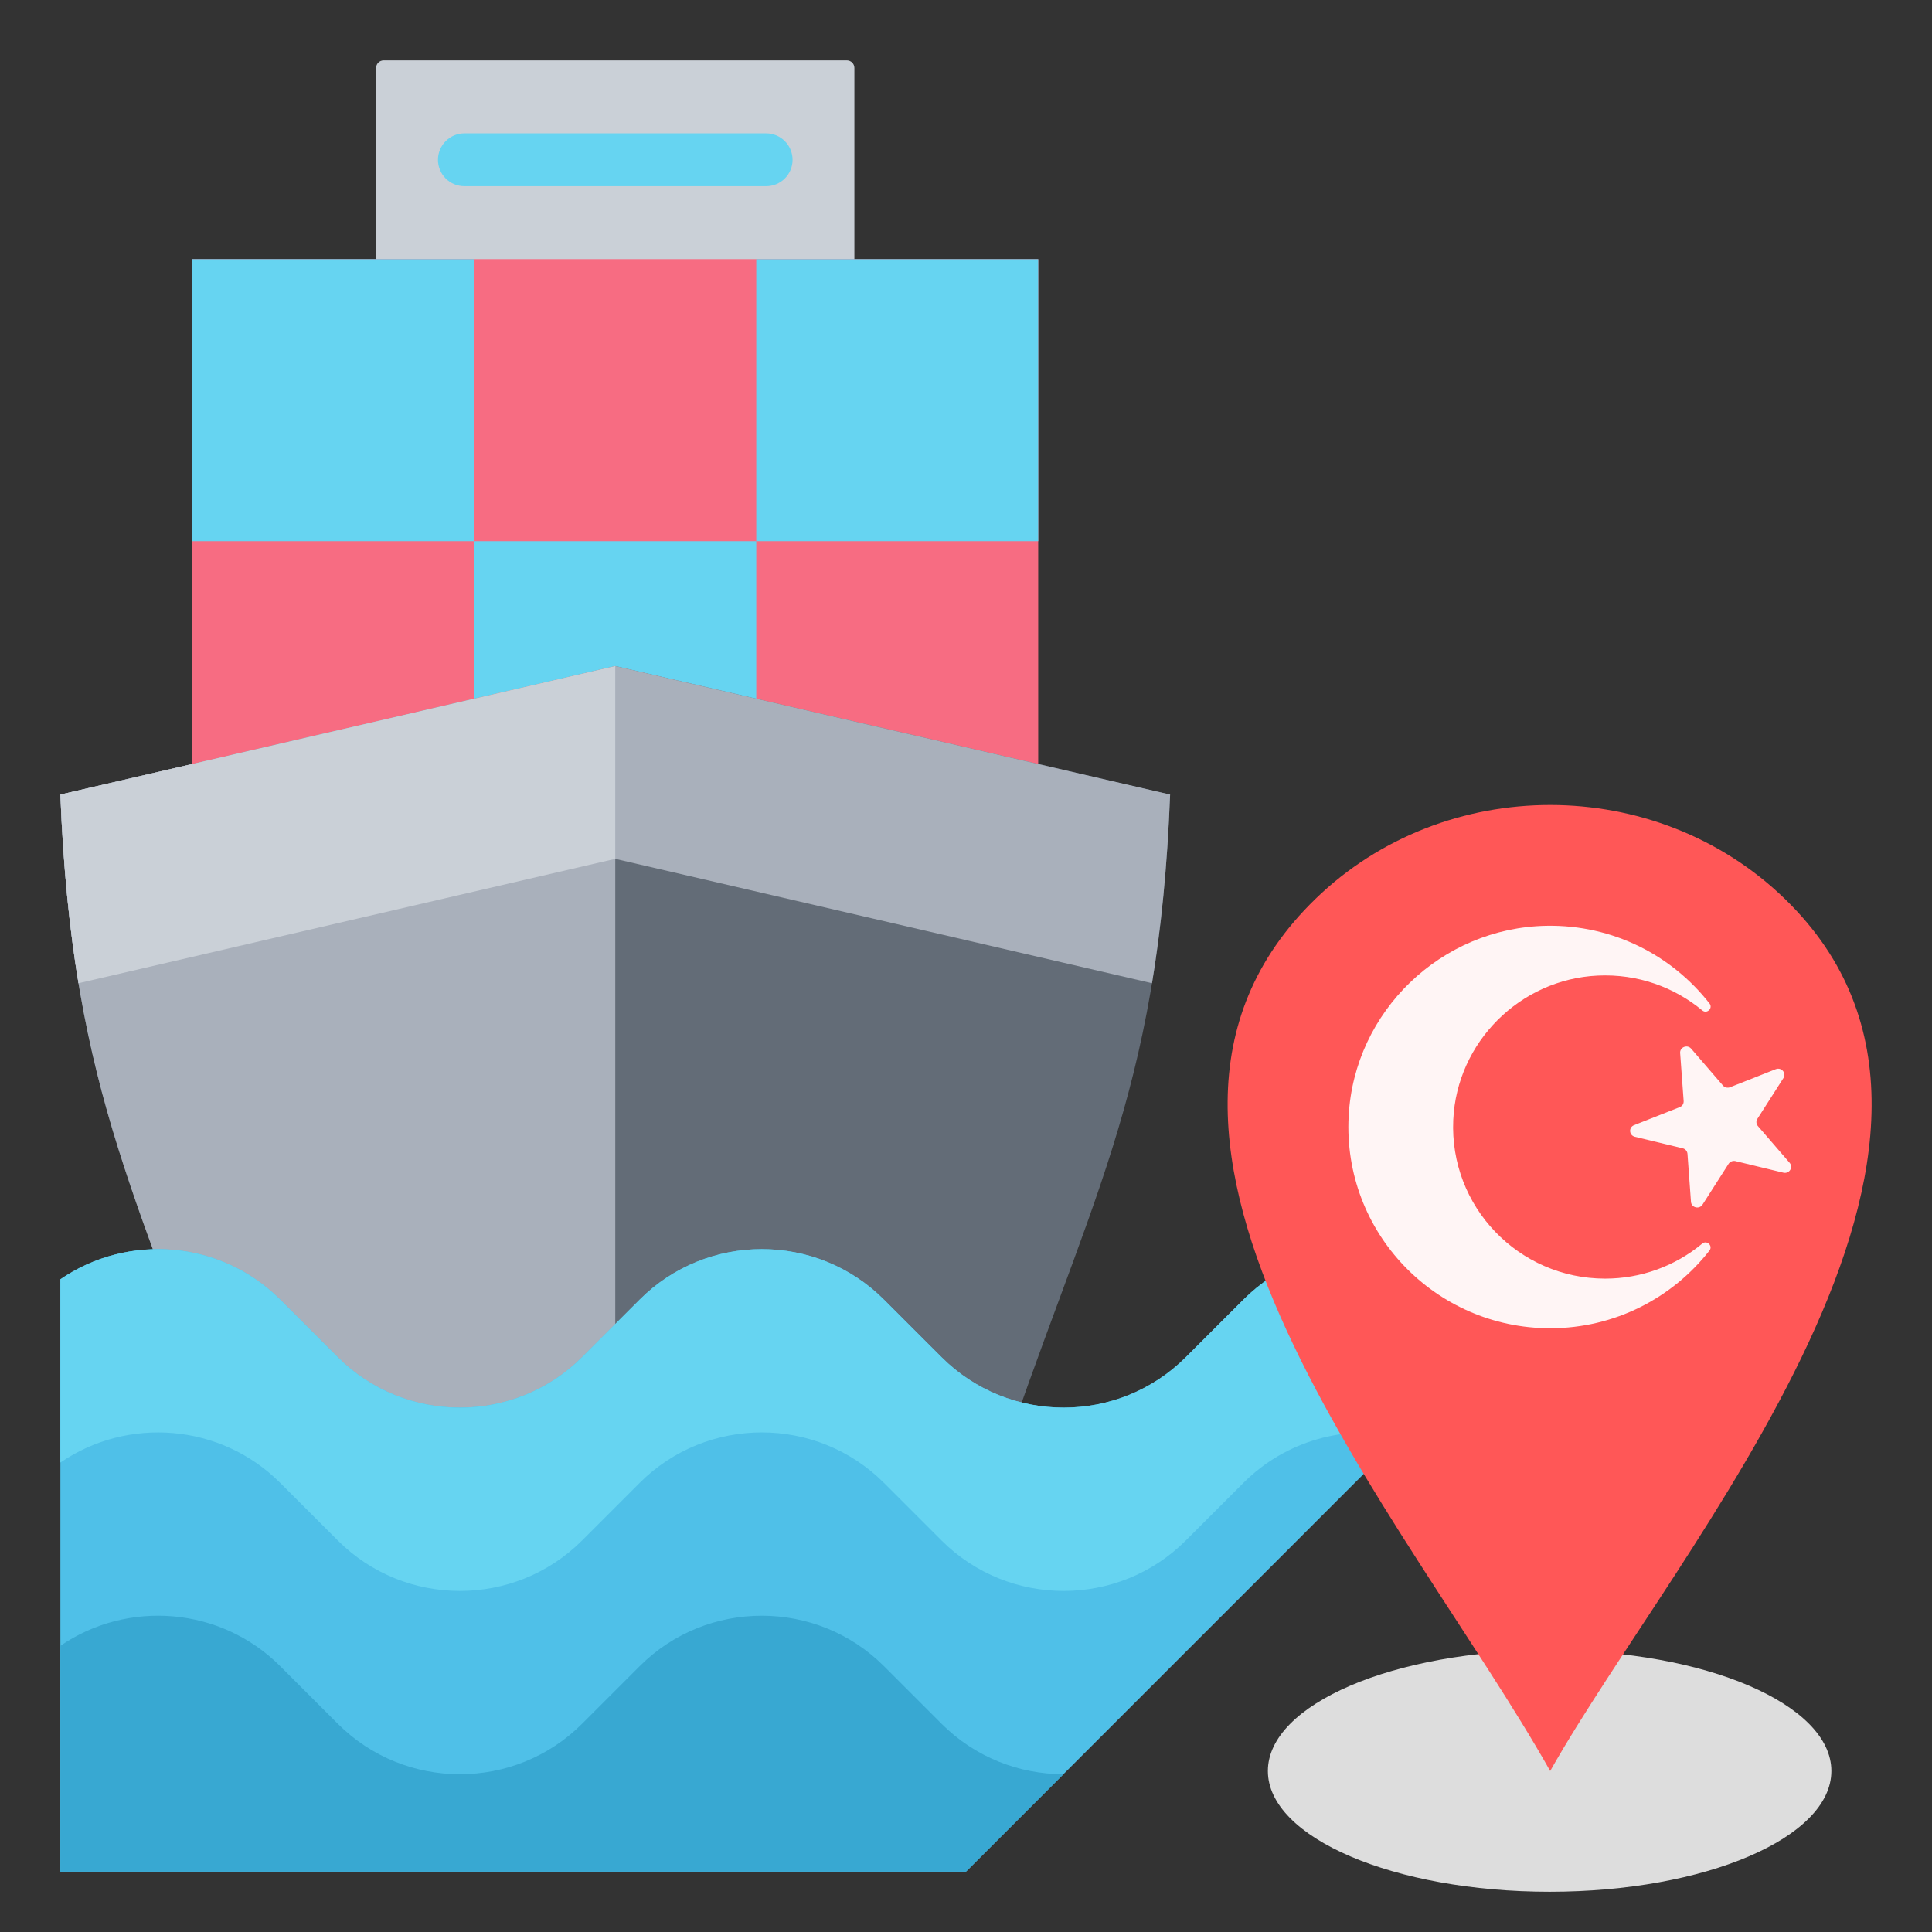
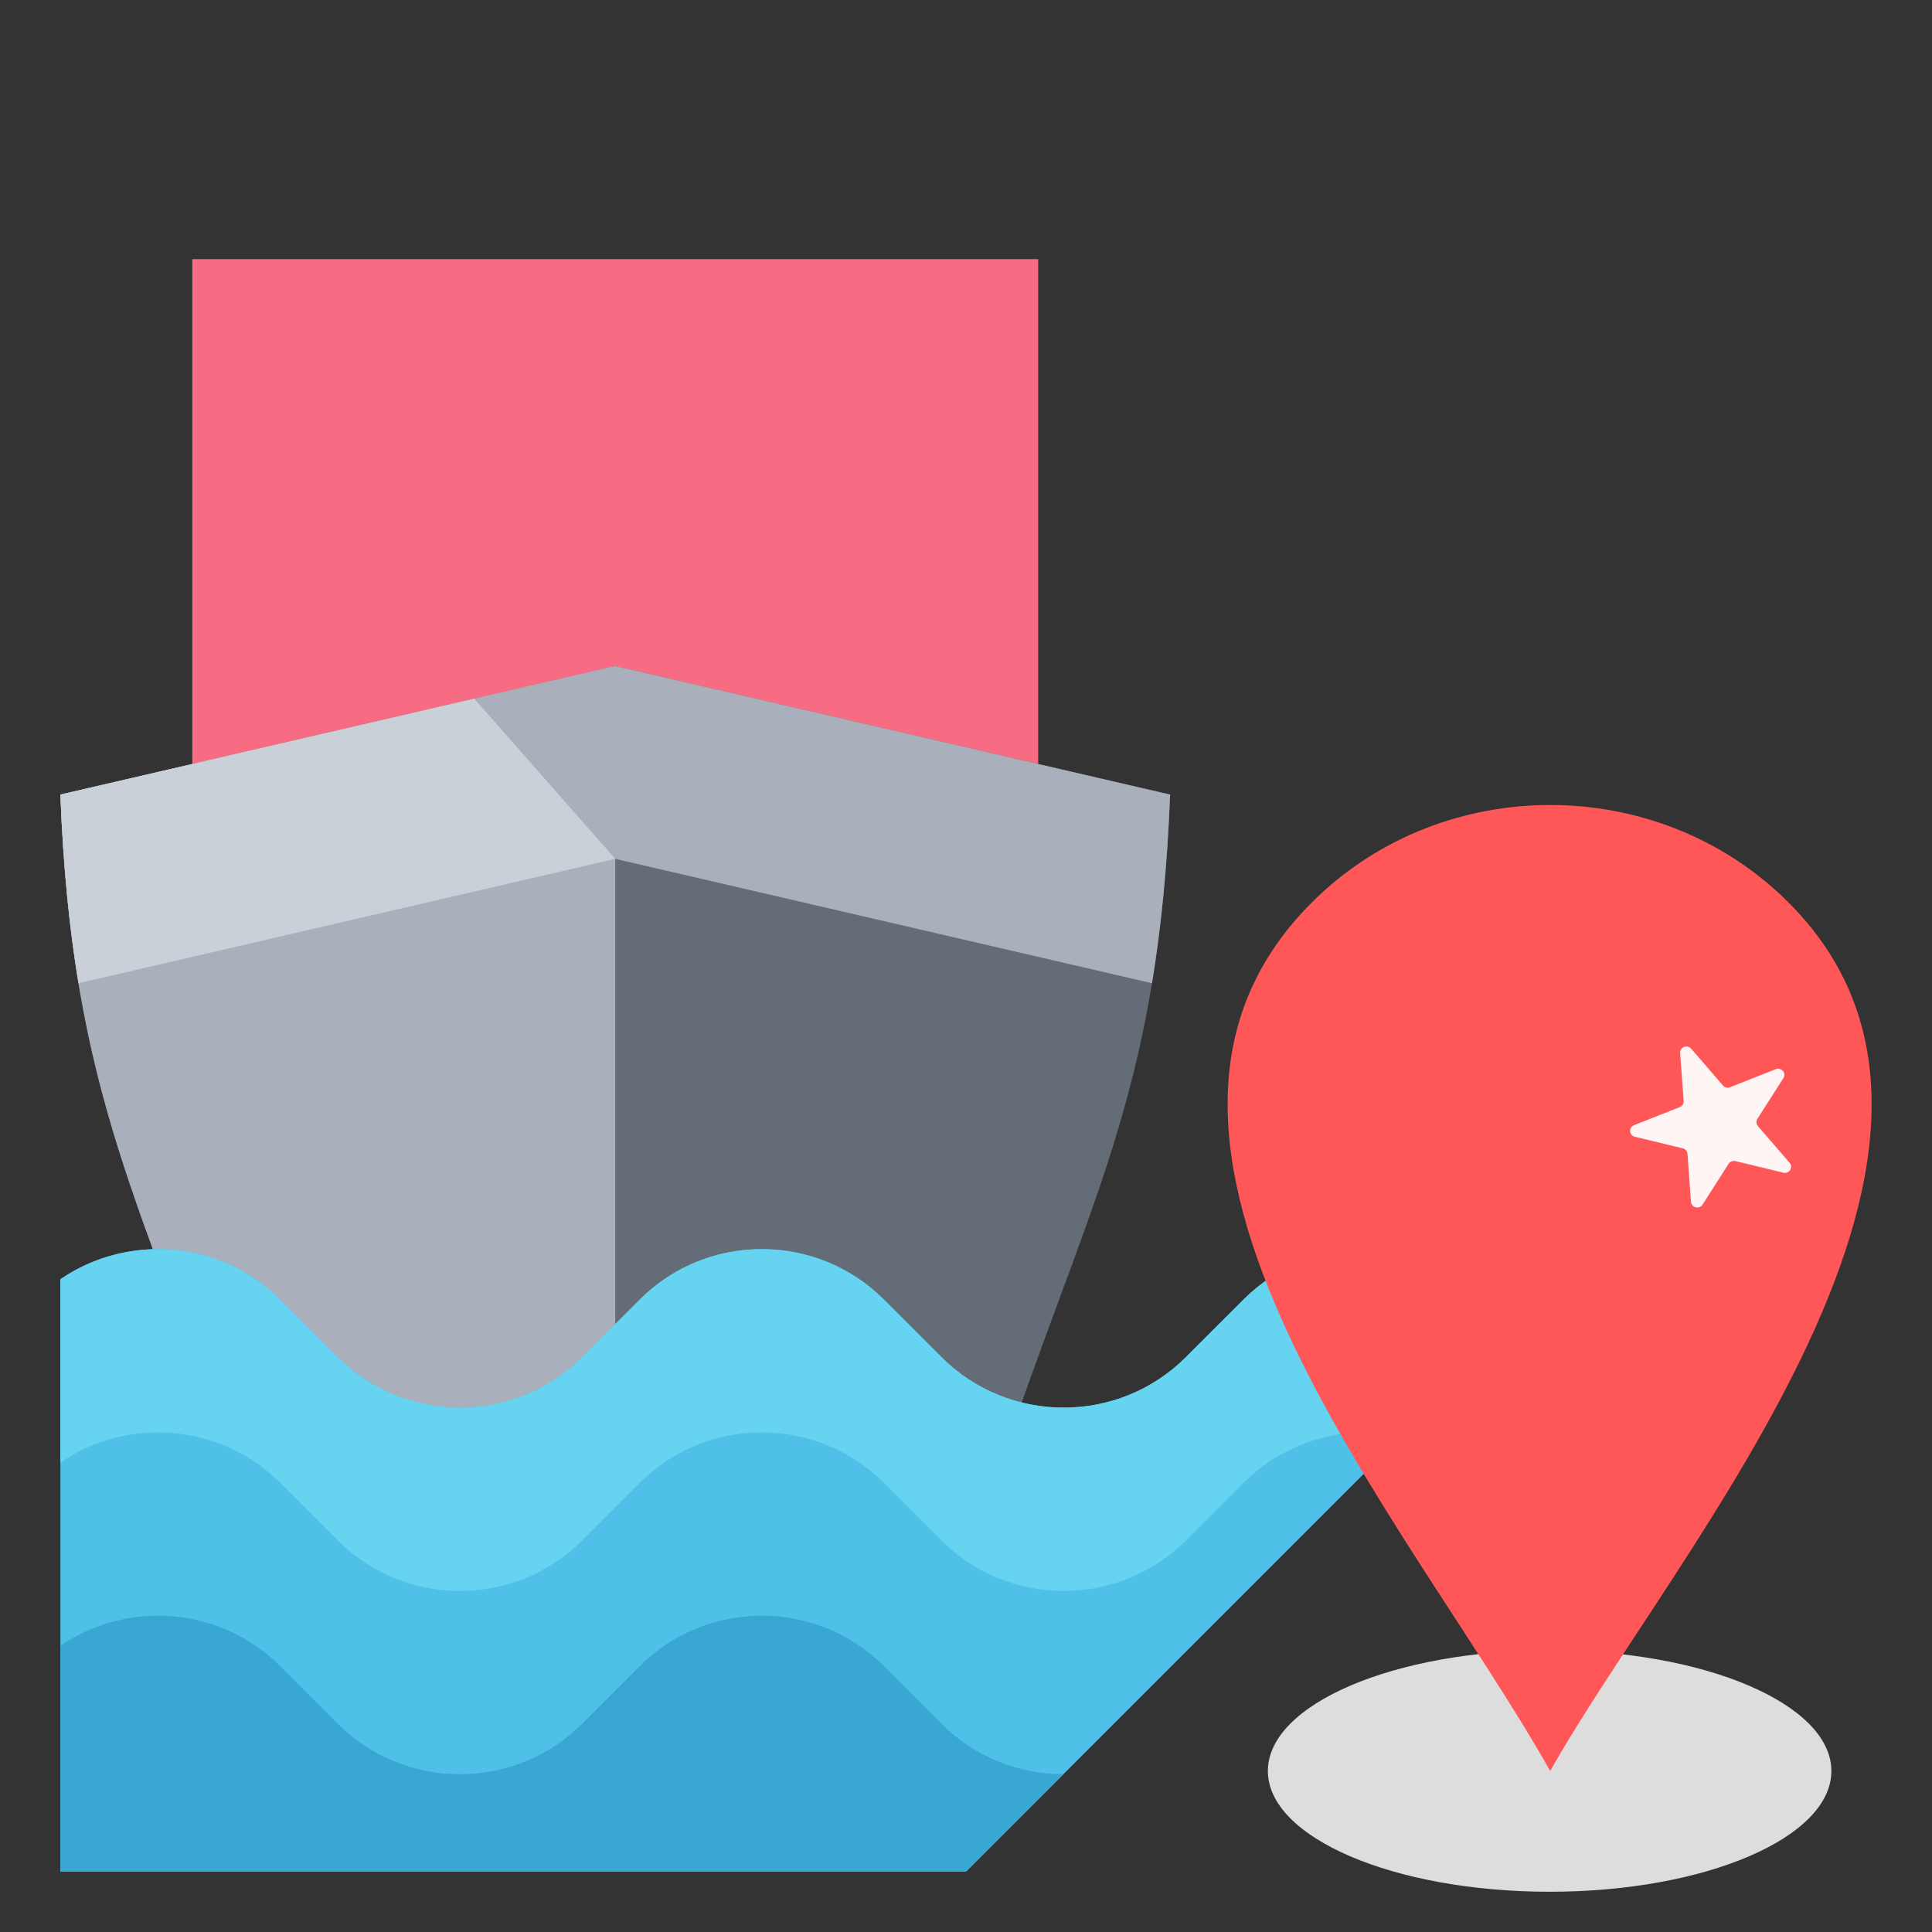
<svg xmlns="http://www.w3.org/2000/svg" width="48" height="48" viewBox="0 0 48 48" fill="none">
  <rect x="0" y="0" width="48" height="48" fill="#333333" stroke="none" />
-   <path fill-rule="evenodd" clip-rule="evenodd" d="M9.531 1.5H21.04C21.143 1.5 21.227 1.584 21.227 1.688V7.376H9.344V1.688C9.344 1.584 9.428 1.5 9.531 1.5Z" fill="#CAD0D7" />
  <path fill-rule="evenodd" clip-rule="evenodd" d="M11.783 6.438H25.794V20.45H4.777V6.438H11.783Z" fill="#F76C82" />
-   <path fill-rule="evenodd" clip-rule="evenodd" d="M11.537 4.626C11.363 4.626 11.196 4.557 11.073 4.434C10.95 4.311 10.881 4.144 10.881 3.97C10.881 3.796 10.95 3.629 11.073 3.506C11.196 3.383 11.363 3.313 11.537 3.313H19.035C19.209 3.313 19.376 3.383 19.499 3.506C19.622 3.629 19.691 3.796 19.691 3.97C19.691 4.144 19.622 4.311 19.499 4.434C19.376 4.557 19.209 4.626 19.035 4.626H11.537ZM11.783 13.445H18.789V20.45H11.783V13.445ZM4.777 6.439H11.783V13.445L4.777 13.445V6.439Z" fill="#66D4F1" />
-   <path fill-rule="evenodd" clip-rule="evenodd" d="M18.789 6.439H25.795V13.445H18.789V6.439Z" fill="#66D4F1" />
  <path fill-rule="evenodd" clip-rule="evenodd" d="M15.286 36.782H24.723C26.985 29.905 28.777 27.331 29.071 19.741L15.286 16.548L1.5 19.742C1.794 27.331 3.586 29.906 5.848 36.782H15.286V36.782Z" fill="#636C77" />
  <path fill-rule="evenodd" clip-rule="evenodd" d="M15.286 36.782H5.848C3.586 29.905 1.794 27.331 1.5 19.741L15.286 16.548V36.782Z" fill="#A9B0BB" />
  <path fill-rule="evenodd" clip-rule="evenodd" d="M15.286 21.338L28.621 24.428C28.846 23.066 29.001 21.545 29.071 19.741L25.794 18.982L18.788 17.359L15.286 16.548L11.783 17.359L4.777 18.982L1.5 19.741C1.57 21.545 1.725 23.066 1.95 24.428L15.286 21.338Z" fill="#A9B0BB" />
-   <path fill-rule="evenodd" clip-rule="evenodd" d="M1.95 24.428L15.286 21.338V16.548L11.783 17.359L4.777 18.982L1.5 19.741C1.57 21.545 1.725 23.066 1.95 24.428Z" fill="#CAD0D7" />
+   <path fill-rule="evenodd" clip-rule="evenodd" d="M1.95 24.428L15.286 21.338L11.783 17.359L4.777 18.982L1.5 19.741C1.57 21.545 1.725 23.066 1.95 24.428Z" fill="#CAD0D7" />
  <path fill-rule="evenodd" clip-rule="evenodd" d="M1.5 36.337V46.5H24L26.42 44.08L34.819 35.681L37.587 32.913L36.961 32.288C35.29 30.616 32.564 30.616 30.893 32.288L29.461 33.719C27.79 35.39 25.064 35.39 23.393 33.719L21.961 32.288C20.29 30.616 17.564 30.616 15.893 32.288L14.461 33.719C12.79 35.39 10.064 35.39 8.393 33.719L6.961 32.288C5.48 30.806 3.17 30.638 1.5 31.783V36.337Z" fill="#4FC0E8" />
  <path fill-rule="evenodd" clip-rule="evenodd" d="M8.393 38.273C10.064 39.944 12.79 39.944 14.461 38.273L15.893 36.841C17.564 35.17 20.29 35.17 21.961 36.841L23.393 38.273C25.064 39.944 27.79 39.944 29.461 38.273L30.893 36.841C31.956 35.778 33.446 35.392 34.819 35.681L37.587 32.913L36.961 32.288C35.29 30.616 32.564 30.616 30.893 32.288L29.461 33.719C27.79 35.39 25.064 35.39 23.393 33.719L21.961 32.288C20.29 30.616 17.564 30.616 15.893 32.288L14.461 33.719C12.79 35.39 10.064 35.39 8.393 33.719L6.961 32.288C5.48 30.806 3.17 30.638 1.5 31.783V36.337C3.17 35.192 5.48 35.36 6.961 36.841L8.393 38.273Z" fill="#66D4F1" />
  <path fill-rule="evenodd" clip-rule="evenodd" d="M15.893 41.395L14.461 42.827C12.79 44.498 10.064 44.498 8.393 42.827L6.961 41.395C5.48 39.914 3.17 39.745 1.5 40.89V46.5H24L26.42 44.08C25.323 44.078 24.227 43.661 23.393 42.827L21.961 41.395C20.29 39.724 17.564 39.724 15.893 41.395Z" fill="#38A8D2" />
  <path d="M38.5 47C42.366 47 45.5 45.657 45.5 44C45.5 42.343 42.366 41 38.5 41C34.634 41 31.5 42.343 31.5 44C31.5 45.657 34.634 47 38.5 47Z" fill="#DDDDDD" />
  <path fill-rule="evenodd" clip-rule="evenodd" d="M38.514 44C34.975 37.721 26.531 28.301 32.681 22.334C35.889 19.222 41.139 19.222 44.346 22.334C50.569 28.37 41.642 38.45 38.514 44Z" fill="#FF5757" />
-   <path d="M39.878 31.767C37.733 31.767 36.006 29.983 36.106 27.822C36.195 25.894 37.762 24.329 39.695 24.238C40.685 24.191 41.596 24.525 42.294 25.104C42.407 25.199 42.564 25.049 42.473 24.932C41.538 23.735 40.071 22.973 38.425 23.001C35.809 23.046 33.644 25.125 33.507 27.731C33.355 30.614 35.655 33 38.514 33C40.122 33 41.554 32.244 42.471 31.07C42.563 30.952 42.407 30.802 42.292 30.897C41.615 31.46 40.76 31.768 39.878 31.767Z" fill="#FFF5F5" />
  <path d="M44.307 29.135L43.117 28.847C43.085 28.839 43.051 28.842 43.021 28.854C42.991 28.866 42.965 28.887 42.947 28.914L42.299 29.928C42.219 30.053 42.023 30.006 42.012 29.859L41.925 28.667C41.923 28.635 41.91 28.605 41.889 28.58C41.868 28.555 41.84 28.538 41.808 28.53L40.618 28.243C40.472 28.207 40.458 28.01 40.597 27.955L41.733 27.506C41.764 27.494 41.789 27.473 41.807 27.446C41.824 27.419 41.832 27.387 41.83 27.355L41.743 26.163C41.732 26.016 41.92 25.942 42.017 26.054L42.806 26.969C42.827 26.994 42.855 27.011 42.887 27.019C42.919 27.026 42.953 27.024 42.983 27.012L44.119 26.563C44.258 26.508 44.389 26.659 44.309 26.784L43.661 27.798C43.644 27.825 43.635 27.857 43.638 27.889C43.64 27.921 43.653 27.951 43.674 27.976L44.463 28.89C44.56 29.003 44.453 29.17 44.307 29.135Z" fill="#FFF5F5" />
</svg>